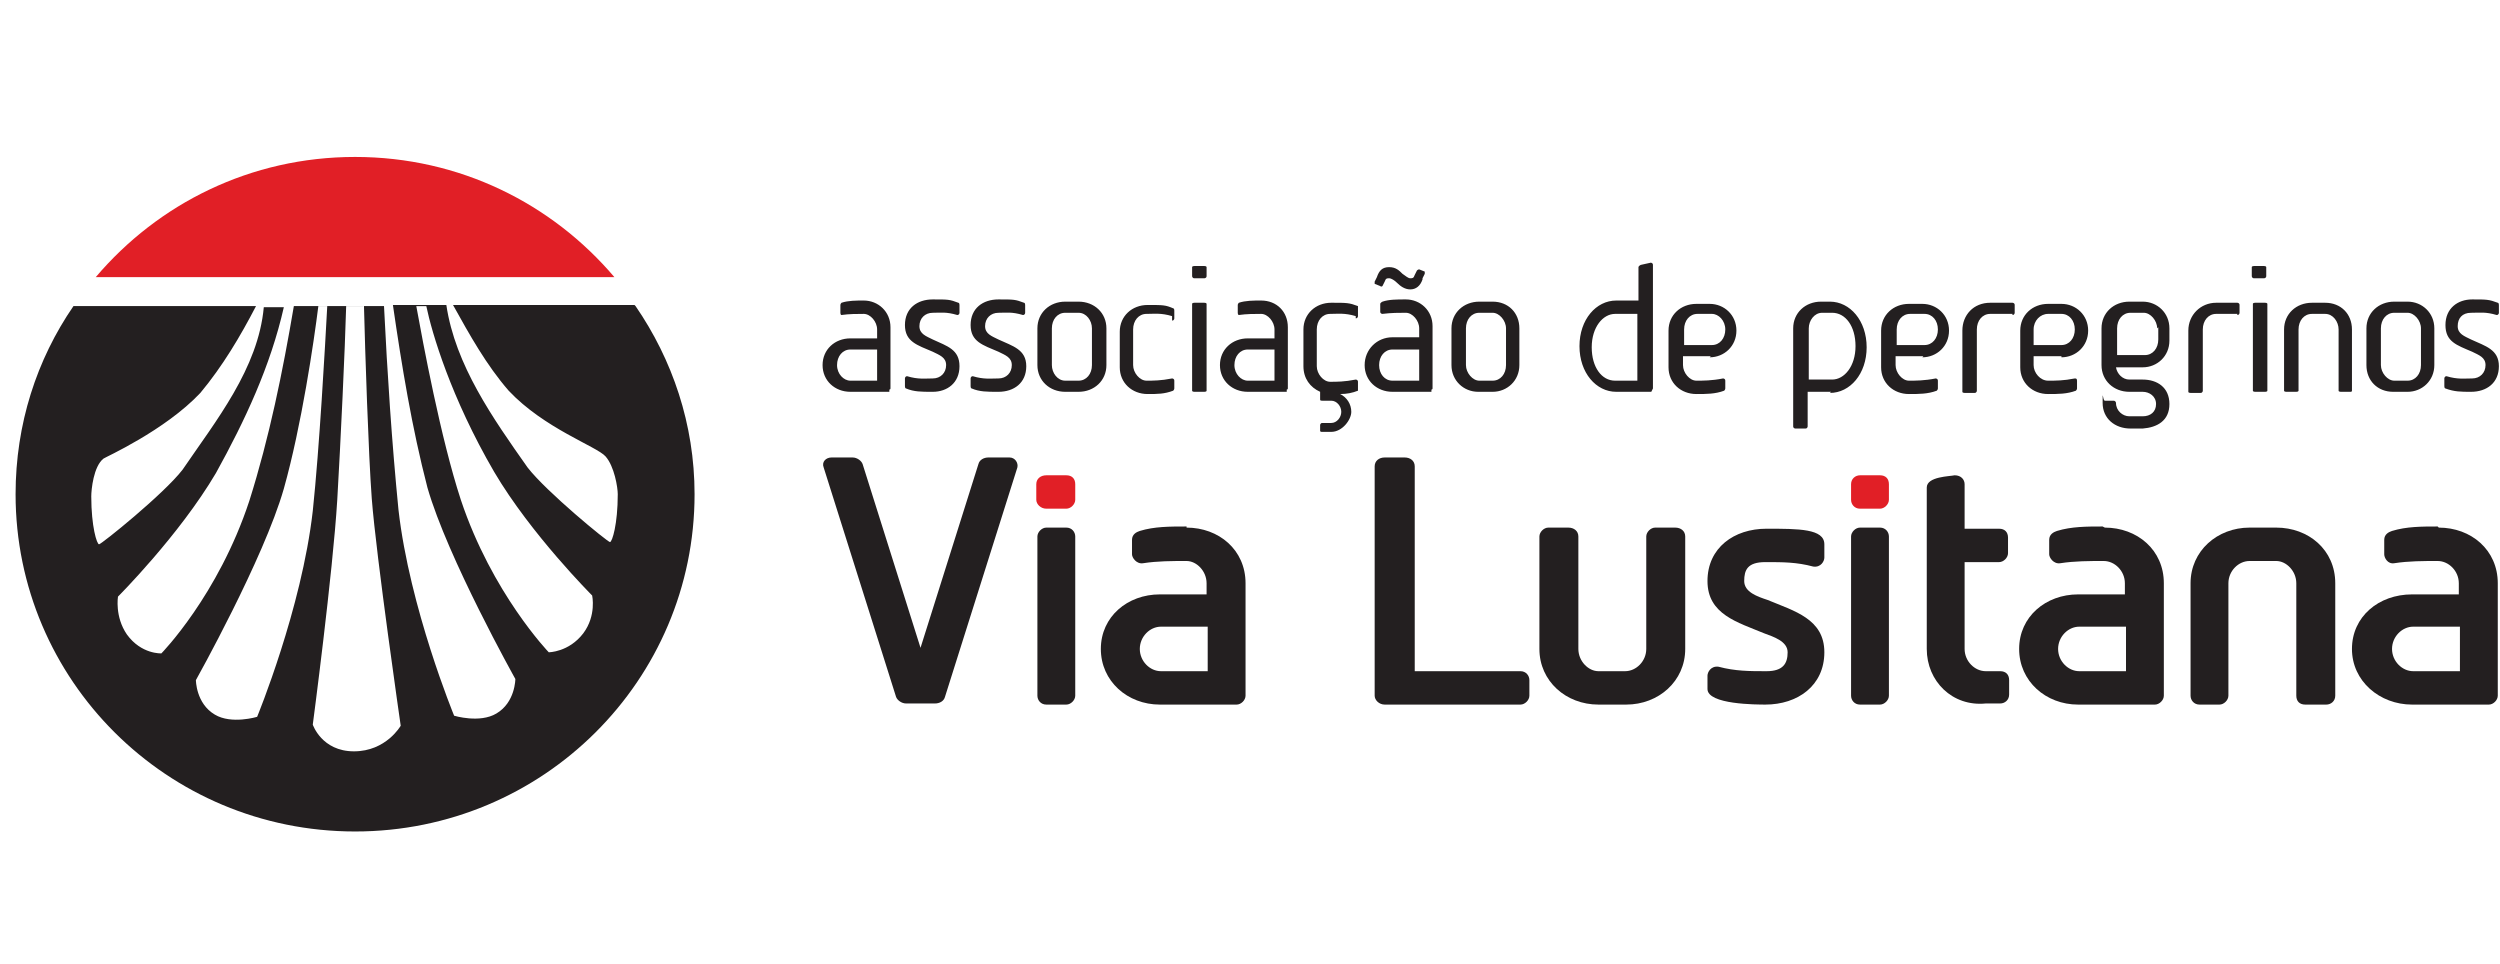
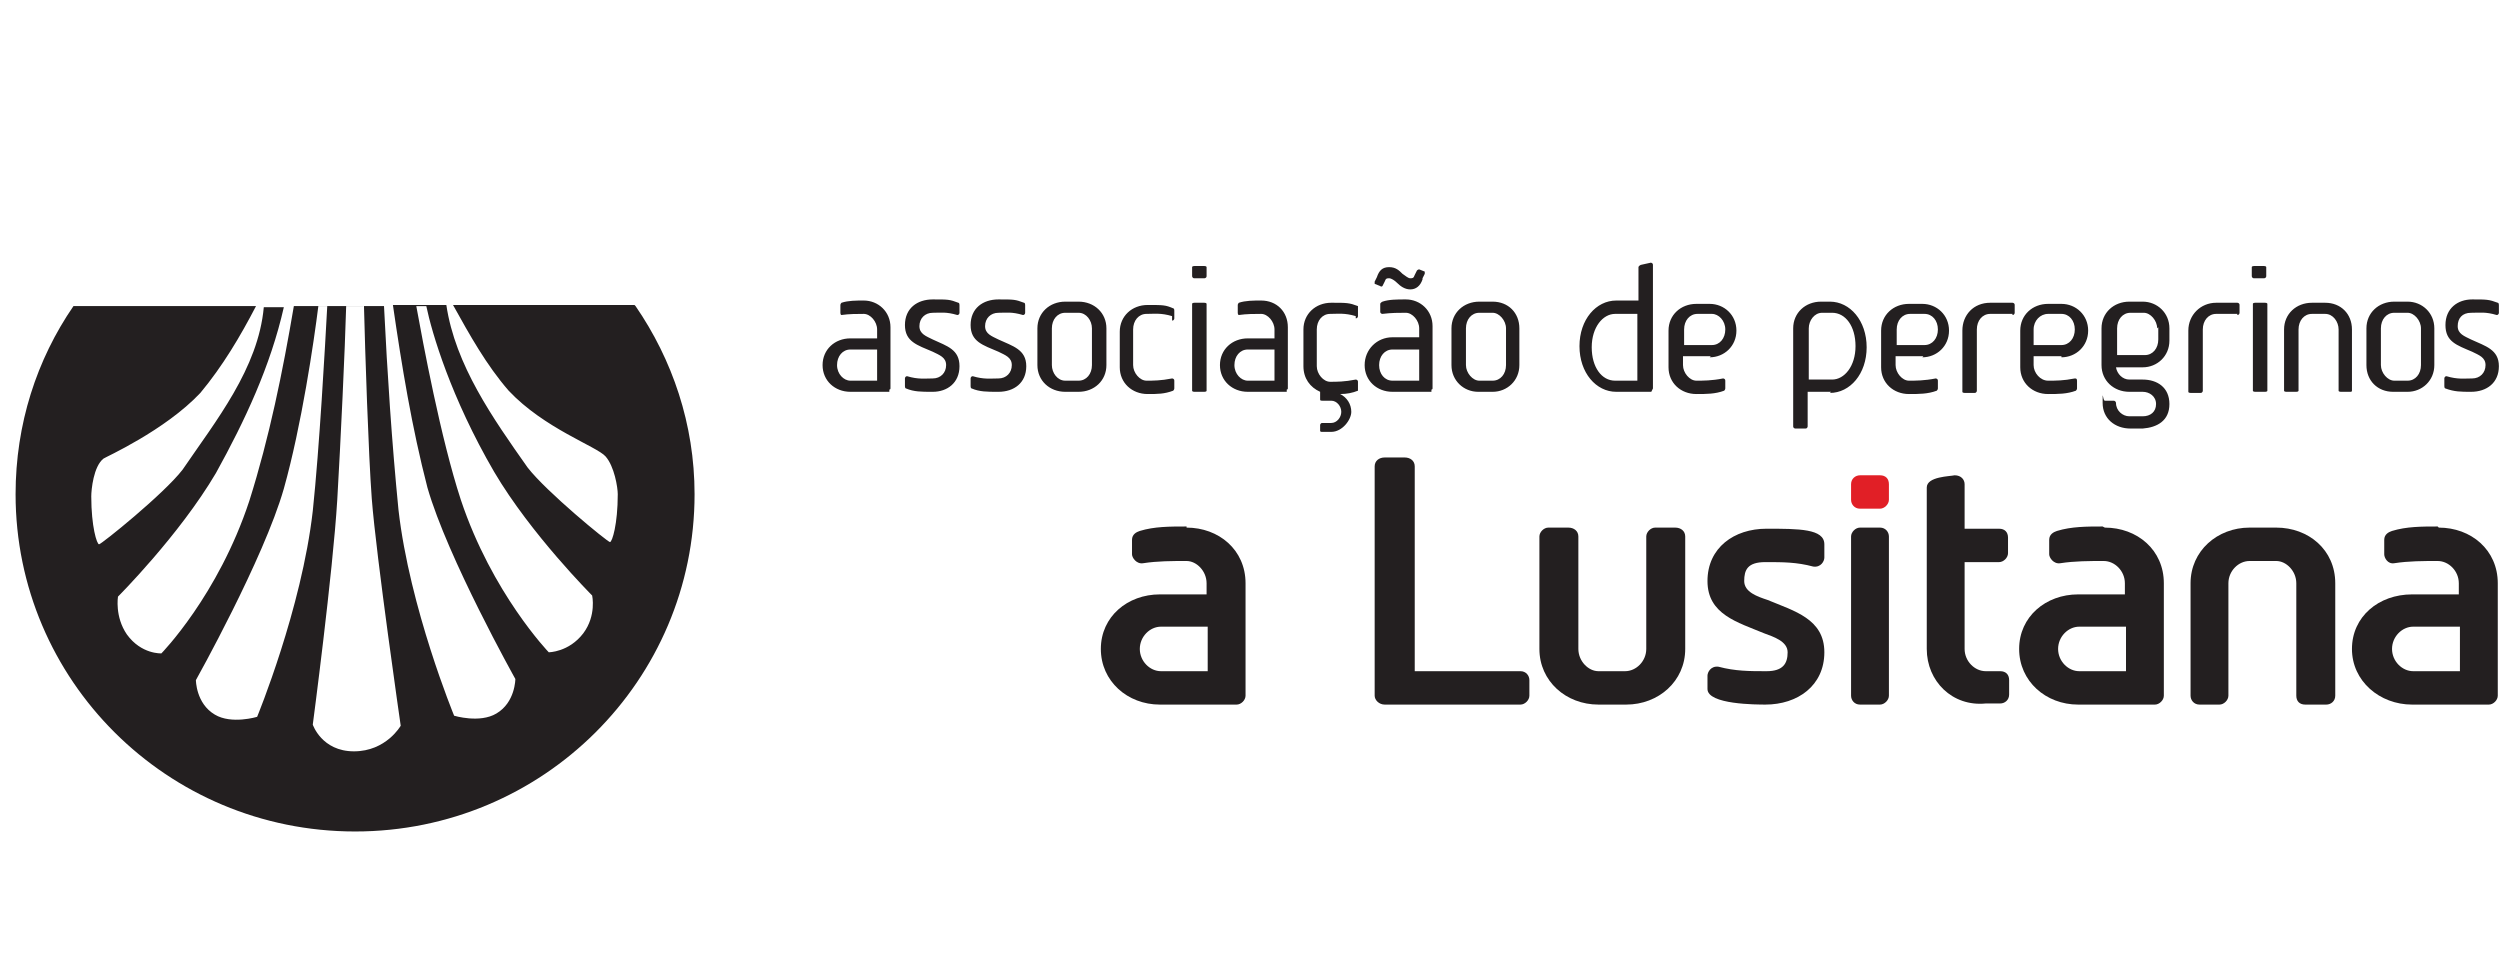
<svg xmlns="http://www.w3.org/2000/svg" id="Layer_1" version="1.1" viewBox="0 0 224.6 86.6">
  <defs>
    <style>
      .st0 {
        fill: #231f20;
      }

      .st1 {
        fill: #e11f26;
      }
    </style>
  </defs>
  <g>
    <path class="st0" d="M38.3,27.5h-.9c.6,3.3,2.2,11.9,4,17.4,2.8,8.4,7.9,13.7,7.9,13.7,0,0,1.8,0,3.1-1.7,1.2-1.6.8-3.4.8-3.4,0,0-5.5-5.5-8.8-11.1-3.9-6.7-5.6-12.5-6.1-14.9ZM29.3,27.5h-.7c-.4,3.2-1.5,10.7-3.1,16.4-1.8,6.3-7.9,17.2-7.9,17.2,0,0,0,2.1,1.7,3.1,1.5.9,3.8.2,3.8.2,0,0,4-9.7,5-18.5.6-5.7,1.1-14.7,1.3-18.4ZM32.6,27.5h-1.5c-.1,3.7-.5,12.3-.8,17.4-.4,6.6-2.2,20.2-2.2,20.2,0,0,.8,2.4,3.7,2.4s4.2-2.3,4.2-2.3c0,0-2.2-15.2-2.6-20.4-.3-4-.6-13.3-.7-17.3ZM57.1,27.5c3.3,4.8,5.3,10.6,5.3,16.9,0,16.7-13.6,30.3-30.5,30.3S1.4,61.1,1.4,44.4c0-6.3,1.9-12.1,5.2-16.9h16.4c-1.4,2.7-3,5.4-5,7.8-3.2,3.4-8.6,5.8-8.7,5.9-.9.7-1.1,2.8-1.1,3.4,0,2.7.5,4.3.7,4.3s5.8-4.5,7.5-6.7c3-4.4,6.8-9.1,7.3-14.6h1.8c-1.2,5.3-3.5,10.2-6.1,14.9-3.3,5.6-8.8,11.1-8.8,11.1,0,0-.3,1.8.8,3.4,1.3,1.8,3.1,1.7,3.1,1.7,0,0,5.1-5.2,7.9-13.7,1.8-5.7,3-11.6,4-17.5h8.1c.3,6.1.7,12.2,1.3,18.3,1,8.8,5,18.5,5,18.5,0,0,2.3.7,3.8-.2,1.7-1,1.7-3.1,1.7-3.1,0,0-6.1-10.9-7.9-17.2-1.4-5.4-2.3-10.9-3.1-16.4h4.8c.8,5.4,4.2,10.2,7.3,14.6,1.7,2.2,7.2,6.7,7.4,6.7s.7-1.6.7-4.3c0-.6-.3-2.5-1.1-3.4s-5.5-2.5-8.7-5.9c-2-2.3-3.5-5-5-7.7h16.3Z" />
-     <path class="st1" d="M55.2,24.9c-5.6-6.6-13.9-10.8-23.3-10.8s-17.7,4.2-23.3,10.8h46.5Z" />
  </g>
  <g>
    <path class="st0" d="M79.9,35.2h-3.5c-1.4,0-2.5-1-2.5-2.4s1.1-2.4,2.5-2.4h2.4v-.8c0-.7-.6-1.4-1.2-1.4s-1.3,0-2,.1c0,0-.1,0-.1-.2v-.7c0,0,0-.1.1-.2.6-.2,1.3-.2,2-.2,1.3,0,2.4,1,2.4,2.4v5.5c0,0,0,.1-.1.1M78.8,31.4h-2.4c-.7,0-1.2.6-1.2,1.4s.6,1.4,1.2,1.4h2.4v-2.7ZM83.7,35.2c-.9,0-1.6,0-2.3-.3,0,0-.1,0-.1-.2v-.7c0,0,0-.2.2-.2,1,.3,1.6.2,2.3.2s1.2-.5,1.2-1.2-.6-.9-1.2-1.2c-1.4-.6-2.5-.9-2.5-2.4s1.1-2.3,2.5-2.3,1.5,0,2.3.3c0,0,.1,0,.1.2v.7c0,0,0,.2-.2.2-1-.3-1.5-.2-2.2-.2s-1.2.5-1.2,1.2.6.9,1.2,1.2c1.3.6,2.4.9,2.4,2.4s-1.1,2.3-2.4,2.3M89.6,35.2c-.9,0-1.6,0-2.3-.3,0,0-.1,0-.1-.2v-.7c0,0,0-.2.2-.2,1,.3,1.6.2,2.3.2s1.2-.5,1.2-1.2-.6-.9-1.2-1.2c-1.4-.6-2.5-.9-2.5-2.4s1.1-2.3,2.5-2.3,1.5,0,2.3.3c0,0,.1,0,.1.2v.7c0,0,0,.2-.2.2-1-.3-1.5-.2-2.2-.2s-1.2.5-1.2,1.2.6.9,1.2,1.2c1.3.6,2.5.9,2.5,2.4s-1.1,2.3-2.5,2.3M96.9,35.2h-1.2c-1.4,0-2.5-1-2.5-2.4v-3.3c0-1.4,1.1-2.4,2.5-2.4h1.2c1.4,0,2.5,1,2.5,2.4v3.3c0,1.4-1.1,2.4-2.5,2.4M98.1,29.5c0-.7-.5-1.4-1.2-1.4h-1.2c-.7,0-1.2.6-1.2,1.4v3.3c0,.7.5,1.4,1.2,1.4h1.2c.7,0,1.2-.6,1.2-1.4v-3.3ZM105.3,28.4c-1-.3-1.6-.2-2.3-.2s-1.2.6-1.2,1.4v3.2c0,.7.6,1.4,1.2,1.4s1.3,0,2.3-.2c0,0,.2,0,.2.2v.7c0,0,0,.1-.1.2-.8.3-1.4.3-2.3.3-1.4,0-2.5-1-2.5-2.4v-3.2c0-1.4,1.1-2.4,2.5-2.4s1.6,0,2.3.3c0,0,.1,0,.1.2v.7c0,0,0,.2-.2.2M108.4,24.8v-.8c0,0,0-.1-.2-.1h-.9c0,0-.2,0-.2.1v.8c0,0,0,.2.2.2h.9c0,0,.2,0,.2-.2M108.4,35.1v-7.8c0,0,0-.1-.2-.1h-.9c0,0-.2,0-.2.1v7.8c0,0,0,.1.2.1h.9c0,0,.2,0,.2-.1M115.6,35.2h-3.5c-1.4,0-2.5-1-2.5-2.4s1.1-2.4,2.5-2.4h2.4v-.8c0-.7-.6-1.4-1.2-1.4s-1.3,0-2,.1c0,0-.1,0-.1-.2v-.7c0,0,0-.1.1-.2.6-.2,1.3-.2,2-.2,1.4,0,2.4,1,2.4,2.4v5.5c0,0,0,.1-.1.1M114.5,31.4h-2.4c-.7,0-1.2.6-1.2,1.4s.6,1.4,1.2,1.4h2.4v-2.7ZM121.8,28.4c-1-.3-1.6-.2-2.3-.2s-1.2.6-1.2,1.4v3.3c0,.7.6,1.4,1.2,1.4s1.3,0,2.3-.2c0,0,.2,0,.2.2v.7c0,0,0,.1,0,.1-.5.2-1,.3-1.6.3.6.3,1,.9,1,1.6s-.8,1.8-1.8,1.8-.7,0-.8,0c-.1,0-.2,0-.2-.1v-.5c0,0,0-.2.2-.2h.8c.5,0,.9-.5.9-1s-.4-1-.9-1h-.8c-.1,0-.2,0-.2-.1v-.7c-.9-.4-1.5-1.2-1.5-2.3v-3.3c0-1.4,1.1-2.4,2.5-2.4s1.6,0,2.4.3c0,0,0,0,0,.2v.7c0,0,0,.2-.2.2M128.6,35.2h-3.5c-1.4,0-2.5-1-2.5-2.4s1.1-2.5,2.5-2.5h2.4v-.8c0-.7-.6-1.4-1.2-1.4s-1.3,0-2.1.1c0,0-.2,0-.2-.2v-.7c0,0,0-.1.2-.2.6-.2,1.3-.2,2.1-.2,1.3,0,2.4,1,2.4,2.4v5.6c0,0,0,.1-.1.1M127.8,25.1c-.2.6-.6.9-1.1.9s-.9-.3-1.2-.6c-.2-.2-.5-.4-.7-.4s-.3,0-.4.3l-.2.4c0,0-.1.1-.2,0l-.5-.2c0,0,0-.1,0-.2l.2-.4c.2-.6.5-.9,1.1-.9s.9.3,1.2.6c.3.2.5.4.7.4s.3,0,.4-.3l.2-.4c0,0,.1-.1.2-.1l.5.2c0,0,0,.1,0,.2l-.2.4ZM127.5,31.4h-2.4c-.7,0-1.2.6-1.2,1.4s.5,1.4,1.2,1.4h2.4v-2.7ZM134,35.2h-1.2c-1.3,0-2.4-1-2.4-2.4v-3.3c0-1.4,1.1-2.4,2.5-2.4h1.2c1.4,0,2.4,1,2.4,2.4v3.3c0,1.4-1.1,2.4-2.4,2.4M135.3,29.5c0-.7-.6-1.4-1.2-1.4h-1.2c-.7,0-1.2.6-1.2,1.4v3.3c0,.7.6,1.4,1.2,1.4h1.2c.7,0,1.2-.6,1.2-1.4v-3.3ZM148.4,35.1c0,0,0,.1-.1.1h-3.1c-1.8,0-3.3-1.7-3.3-4.1s1.5-4.1,3.3-4.1h2v-3c0,0,0-.1.2-.2l.9-.2c0,0,.2,0,.2.2v11.1ZM147.1,28.2h-2c-1.1,0-2.1,1.2-2.1,3s.9,3,2.1,3h2v-6ZM153.7,32h-2.5v.8c0,.7.6,1.4,1.2,1.4s1.4,0,2.4-.2c0,0,.2,0,.2.2v.7c0,0,0,.1-.1.2-.8.3-1.6.3-2.5.3-1.4,0-2.5-1-2.5-2.4v-3.3c0-1.4,1.1-2.4,2.5-2.4h1.2c1.3,0,2.4,1,2.4,2.4s-1.1,2.4-2.4,2.4M153.7,28.2h-1.2c-.7,0-1.2.6-1.2,1.4v1.4h2.5c.7,0,1.2-.6,1.2-1.4s-.6-1.4-1.2-1.4M164.5,35.2h-2.1v3.1c0,0,0,.2-.2.2h-.9c0,0-.2,0-.2-.2v-8.8c0-1.4,1.1-2.4,2.5-2.4h.8c1.8,0,3.3,1.7,3.3,4.1s-1.5,4.1-3.3,4.1M164.5,28.1h-.8c-.7,0-1.2.7-1.2,1.4v4.6h2.1c1.1,0,2.1-1.2,2.1-3s-.9-3-2.1-3M172.8,32h-2.5v.8c0,.7.6,1.4,1.2,1.4s1.4,0,2.4-.2c0,0,.2,0,.2.2v.7c0,0,0,.1-.1.2-.8.3-1.6.3-2.5.3-1.4,0-2.5-1-2.5-2.4v-3.3c0-1.4,1.1-2.4,2.5-2.4h1.2c1.3,0,2.4,1,2.4,2.4s-1.1,2.4-2.4,2.4M172.8,28.2h-1.2c-.7,0-1.2.6-1.2,1.4v1.4h2.5c.7,0,1.2-.6,1.2-1.4s-.5-1.4-1.2-1.4M180.8,28.2c-1.3,0-2,0-2,0-.7,0-1.2.6-1.2,1.4v5.5c0,0,0,.2-.2.2h-.9c0,0-.2,0-.2-.1v-5.5c0-1.4,1-2.5,2.5-2.5,0,0,.7,0,2,0,0,0,.2,0,.2.2v.7c0,0,0,.2-.2.2M185.2,32h-2.5v.8c0,.7.6,1.4,1.3,1.4s1.4,0,2.4-.2c.1,0,.2,0,.2.2v.7c0,0,0,.1-.1.2-.8.3-1.6.3-2.5.3-1.4,0-2.5-1-2.5-2.4v-3.3c0-1.4,1.1-2.4,2.5-2.4h1.2c1.3,0,2.4,1,2.4,2.4s-1.1,2.4-2.4,2.4M185.2,28.2h-1.2c-.7,0-1.3.6-1.3,1.4v1.4h2.5c.7,0,1.2-.6,1.2-1.4s-.5-1.4-1.2-1.4M192.6,38.5h-1.2c-1.4,0-2.5-.9-2.5-2.3s0-.2.2-.2h.8c.1,0,.2.1.2.2,0,.7.6,1.2,1.2,1.2h1.2c.7,0,1.2-.4,1.2-1.1s-.6-1.1-1.2-1.1h-1.2c-1.4,0-2.5-1-2.5-2.4v-3.3c0-1.4,1.1-2.4,2.5-2.4h1.2c1.3,0,2.4,1,2.4,2.4v1.1c0,1.4-1.1,2.4-2.4,2.4h-2.4c.1.6.6,1.1,1.2,1.1h1.2c1.3,0,2.4.7,2.4,2.2s-1.1,2.1-2.4,2.2M193.8,29.5c0-.7-.6-1.4-1.2-1.4h-1.2c-.7,0-1.2.6-1.2,1.4v2.4h2.5c.7,0,1.2-.6,1.2-1.4v-1.1ZM201,28.2c-1.3,0-1.9,0-1.9,0-.7,0-1.2.6-1.2,1.4v5.5c0,0,0,.2-.2.2h-.9c0,0-.2,0-.2-.1v-5.5c0-1.4,1.1-2.5,2.5-2.5,0,0,.6,0,1.9,0,0,0,.2,0,.2.2v.7c0,0,0,.2-.2.2M203.6,24.8v-.8c0,0,0-.1-.2-.1h-.9c0,0-.2,0-.2.1v.8c0,0,0,.2.2.2h.9c0,0,.2,0,.2-.2M203.7,35.1v-7.8c0,0,0-.1-.2-.1h-.9c0,0-.2,0-.2.1v7.8c0,0,0,.1.2.1h.9c0,0,.2,0,.2-.1M211.2,35.2h-.9c0,0-.2,0-.2-.1v-5.5c0-.7-.5-1.4-1.2-1.4h-1.2c-.7,0-1.2.6-1.2,1.4v5.5c0,0,0,.1-.2.1h-.9c0,0-.2,0-.2-.1v-5.5c0-1.4,1.1-2.4,2.5-2.4h1.2c1.4,0,2.4,1,2.4,2.4v5.5c0,0,0,.1-.1.1M216.3,35.2h-1.3c-1.4,0-2.4-1-2.4-2.4v-3.3c0-1.4,1.1-2.4,2.5-2.4h1.2c1.3,0,2.4,1,2.4,2.4v3.3c0,1.4-1.1,2.4-2.4,2.4M217.5,29.5c0-.7-.6-1.4-1.2-1.4h-1.2c-.7,0-1.2.6-1.2,1.4v3.3c0,.7.6,1.4,1.2,1.4h1.2c.7,0,1.2-.6,1.2-1.4v-3.3ZM222,35.2c-.9,0-1.5,0-2.3-.3,0,0-.1,0-.1-.2v-.7c0,0,0-.2.2-.2,1,.3,1.6.2,2.3.2s1.2-.5,1.2-1.2-.6-.9-1.2-1.2c-1.4-.6-2.4-.9-2.4-2.4s1.1-2.3,2.4-2.3,1.5,0,2.3.3c0,0,.1,0,.1.2v.7c0,0,0,.2-.2.2-1-.3-1.5-.2-2.3-.2s-1.2.5-1.2,1.2.6.9,1.2,1.2c1.3.6,2.5.9,2.5,2.4s-1.1,2.3-2.5,2.3" />
    <g>
      <path class="st0" d="M221,56.3h-4.2c-1,0-1.9.9-1.9,2s.9,2,1.9,2h4.2v-4ZM219.1,47.4c2.9,0,5.3,2,5.3,5v10.1c0,.4-.4.8-.8.8h-6.9c-2.9,0-5.4-2.1-5.4-5s2.4-4.9,5.4-4.9h4.2v-1c0-1.1-.9-2-1.9-2-1.3,0-2.6,0-3.9.2-.6.1-.9-.5-.9-.8v-1.3c0-.5.4-.7.7-.8,1.3-.4,2.7-.4,4.1-.4Z" />
      <path class="st0" d="M191,56.3h-4.2c-1,0-1.9.9-1.9,2,0,1.1.9,2,1.9,2h4.2v-4ZM189.1,47.4c2.9,0,5.3,2,5.3,5v10.1c0,.4-.4.8-.8.8h-6.9c-2.9,0-5.3-2.1-5.3-5,0-2.9,2.4-4.9,5.3-4.9h4.2v-1c0-1.1-.9-2-1.9-2-1.3,0-2.6,0-3.9.2-.6.1-1-.5-1-.8v-1.3c0-.5.4-.7.7-.8,1.3-.4,2.7-.4,4.1-.4Z" />
      <path class="st0" d="M108.5,56.3h-4.2c-1,0-1.9.9-1.9,2,0,1.1.9,2,1.9,2h4.2v-4ZM106.6,47.4c2.9,0,5.3,2,5.3,5v10.1c0,.4-.4.8-.8.8h-6.9c-2.9,0-5.3-2.1-5.3-5,0-2.9,2.4-4.9,5.3-4.9h4.2v-1c0-1.1-.9-2-1.8-2-1.3,0-2.6,0-3.9.2-.6.1-1-.5-1-.8v-1.3c0-.5.4-.7.7-.8,1.3-.4,2.7-.4,4.2-.4Z" />
-       <path class="st0" d="M84.9,62.6c-.1.4-.5.6-.9.6h-2.6c-.4,0-.8-.3-.9-.6l-6.5-20.6c-.2-.5.2-.9.7-.9h1.9c.4,0,.8.3.9.6l5.2,16.5,5.2-16.5c.1-.4.5-.6.9-.6h1.9c.5,0,.8.5.7.9l-6.5,20.6Z" />
-       <path class="st1" d="M95.8,45.7h-1.8c-.5,0-.9-.4-.9-.8v-1.4c0-.5.4-.8.9-.8h1.8c.5,0,.8.3.8.8v1.4c0,.4-.4.8-.8.8" />
-       <path class="st0" d="M95.8,63.3h-1.8c-.5,0-.8-.4-.8-.8v-14.3c0-.4.4-.8.8-.8h1.8c.5,0,.8.4.8.8v14.3c0,.4-.4.8-.8.8" />
      <path class="st0" d="M136.5,63.3h-12.1c-.5,0-.9-.4-.9-.8v-20.6c0-.5.4-.8.9-.8h1.8c.5,0,.9.3.9.8v18.4h9.5c.5,0,.8.4.8.8v1.4c0,.4-.4.8-.8.8" />
      <path class="st0" d="M146,63.3h-2.4c-2.9,0-5.3-2.1-5.3-5v-10.1c0-.4.4-.8.8-.8h1.8c.5,0,.9.3.9.8v10.1c0,1.1.9,2,1.8,2h2.4c1,0,1.9-.9,1.9-2v-10.1c0-.4.4-.8.8-.8h1.8c.5,0,.9.3.9.8v10.1c0,2.9-2.4,5-5.3,5" />
      <path class="st0" d="M158.7,63.3c-.9,0-5.3,0-5.3-1.4v-1.2c0-.3.3-.9,1-.8,1.5.4,2.8.4,4.3.4s1.9-.7,1.9-1.7-1.3-1.4-2.1-1.7c-2.4-1-5.1-1.7-5.1-4.7s2.4-4.7,5.3-4.7,5.2,0,5.2,1.4v1.2c0,.3-.3.9-1,.8-1.5-.4-2.7-.4-4.3-.4s-1.9.7-1.9,1.7,1.2,1.4,2.1,1.7c2.4,1,5.1,1.7,5.1,4.7s-2.4,4.7-5.3,4.7" />
      <path class="st1" d="M168.9,45.7h-1.8c-.5,0-.8-.4-.8-.8v-1.4c0-.5.4-.8.8-.8h1.8c.5,0,.8.3.8.8v1.4c0,.4-.4.8-.8.8" />
      <path class="st0" d="M168.9,63.3h-1.8c-.5,0-.8-.4-.8-.8v-14.3c0-.4.4-.8.8-.8h1.8c.5,0,.8.4.8.8v14.3c0,.4-.4.8-.8.8" />
      <path class="st0" d="M179.7,63.2h-1.3c-3,.3-5.3-2-5.3-4.9v-14.5c0-1,2.1-1,2.5-1.1.6,0,.9.4.9.8v4h3.1c.5,0,.8.3.8.8v1.4c0,.4-.4.8-.8.8h-3.1v7.8c0,1.1.9,2,1.9,2h1.3c.5,0,.8.3.8.8v1.3c0,.5-.4.8-.8.8" />
      <path class="st0" d="M208.9,63.3h-1.8c-.5,0-.8-.3-.8-.8v-10.1c0-1.1-.9-2-1.8-2h-2.4c-1,0-1.9.9-1.9,2v10.1c0,.4-.4.8-.8.8h-1.8c-.5,0-.8-.4-.8-.8v-10.1c0-2.9,2.4-5,5.3-5h2.4c2.9,0,5.3,2,5.3,5v10.1c0,.5-.4.8-.8.8" />
    </g>
  </g>
</svg>